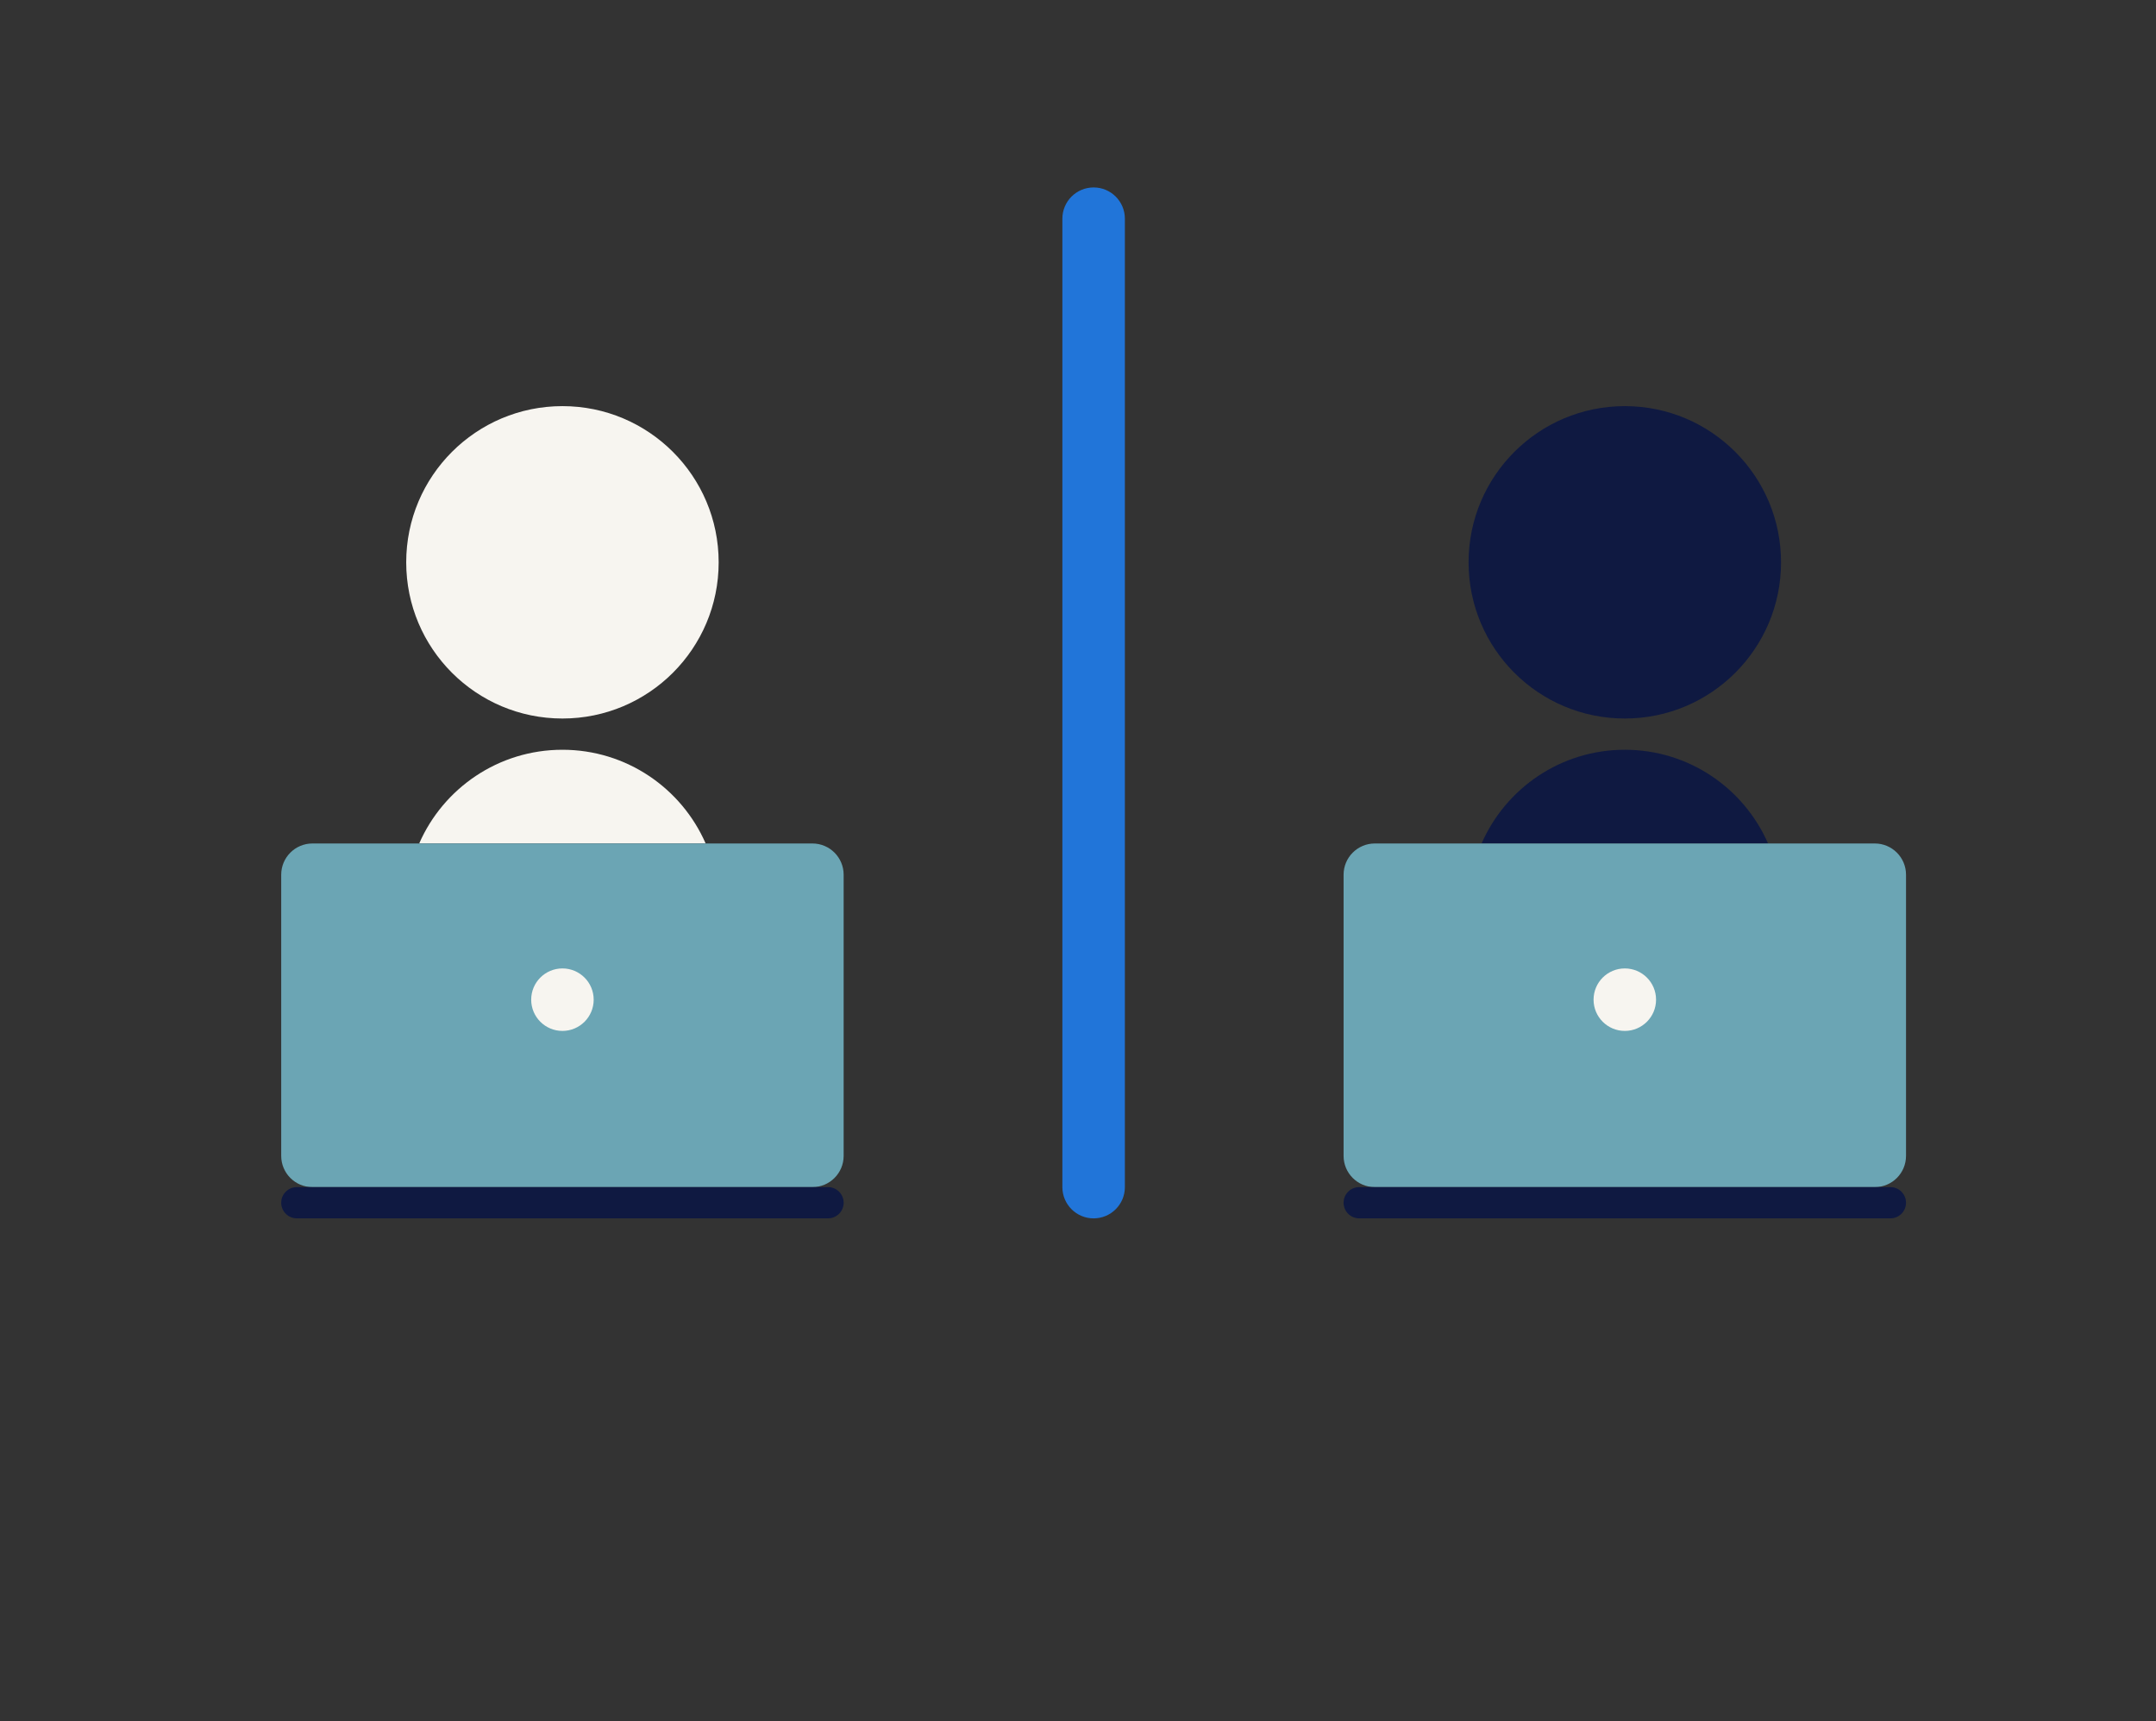
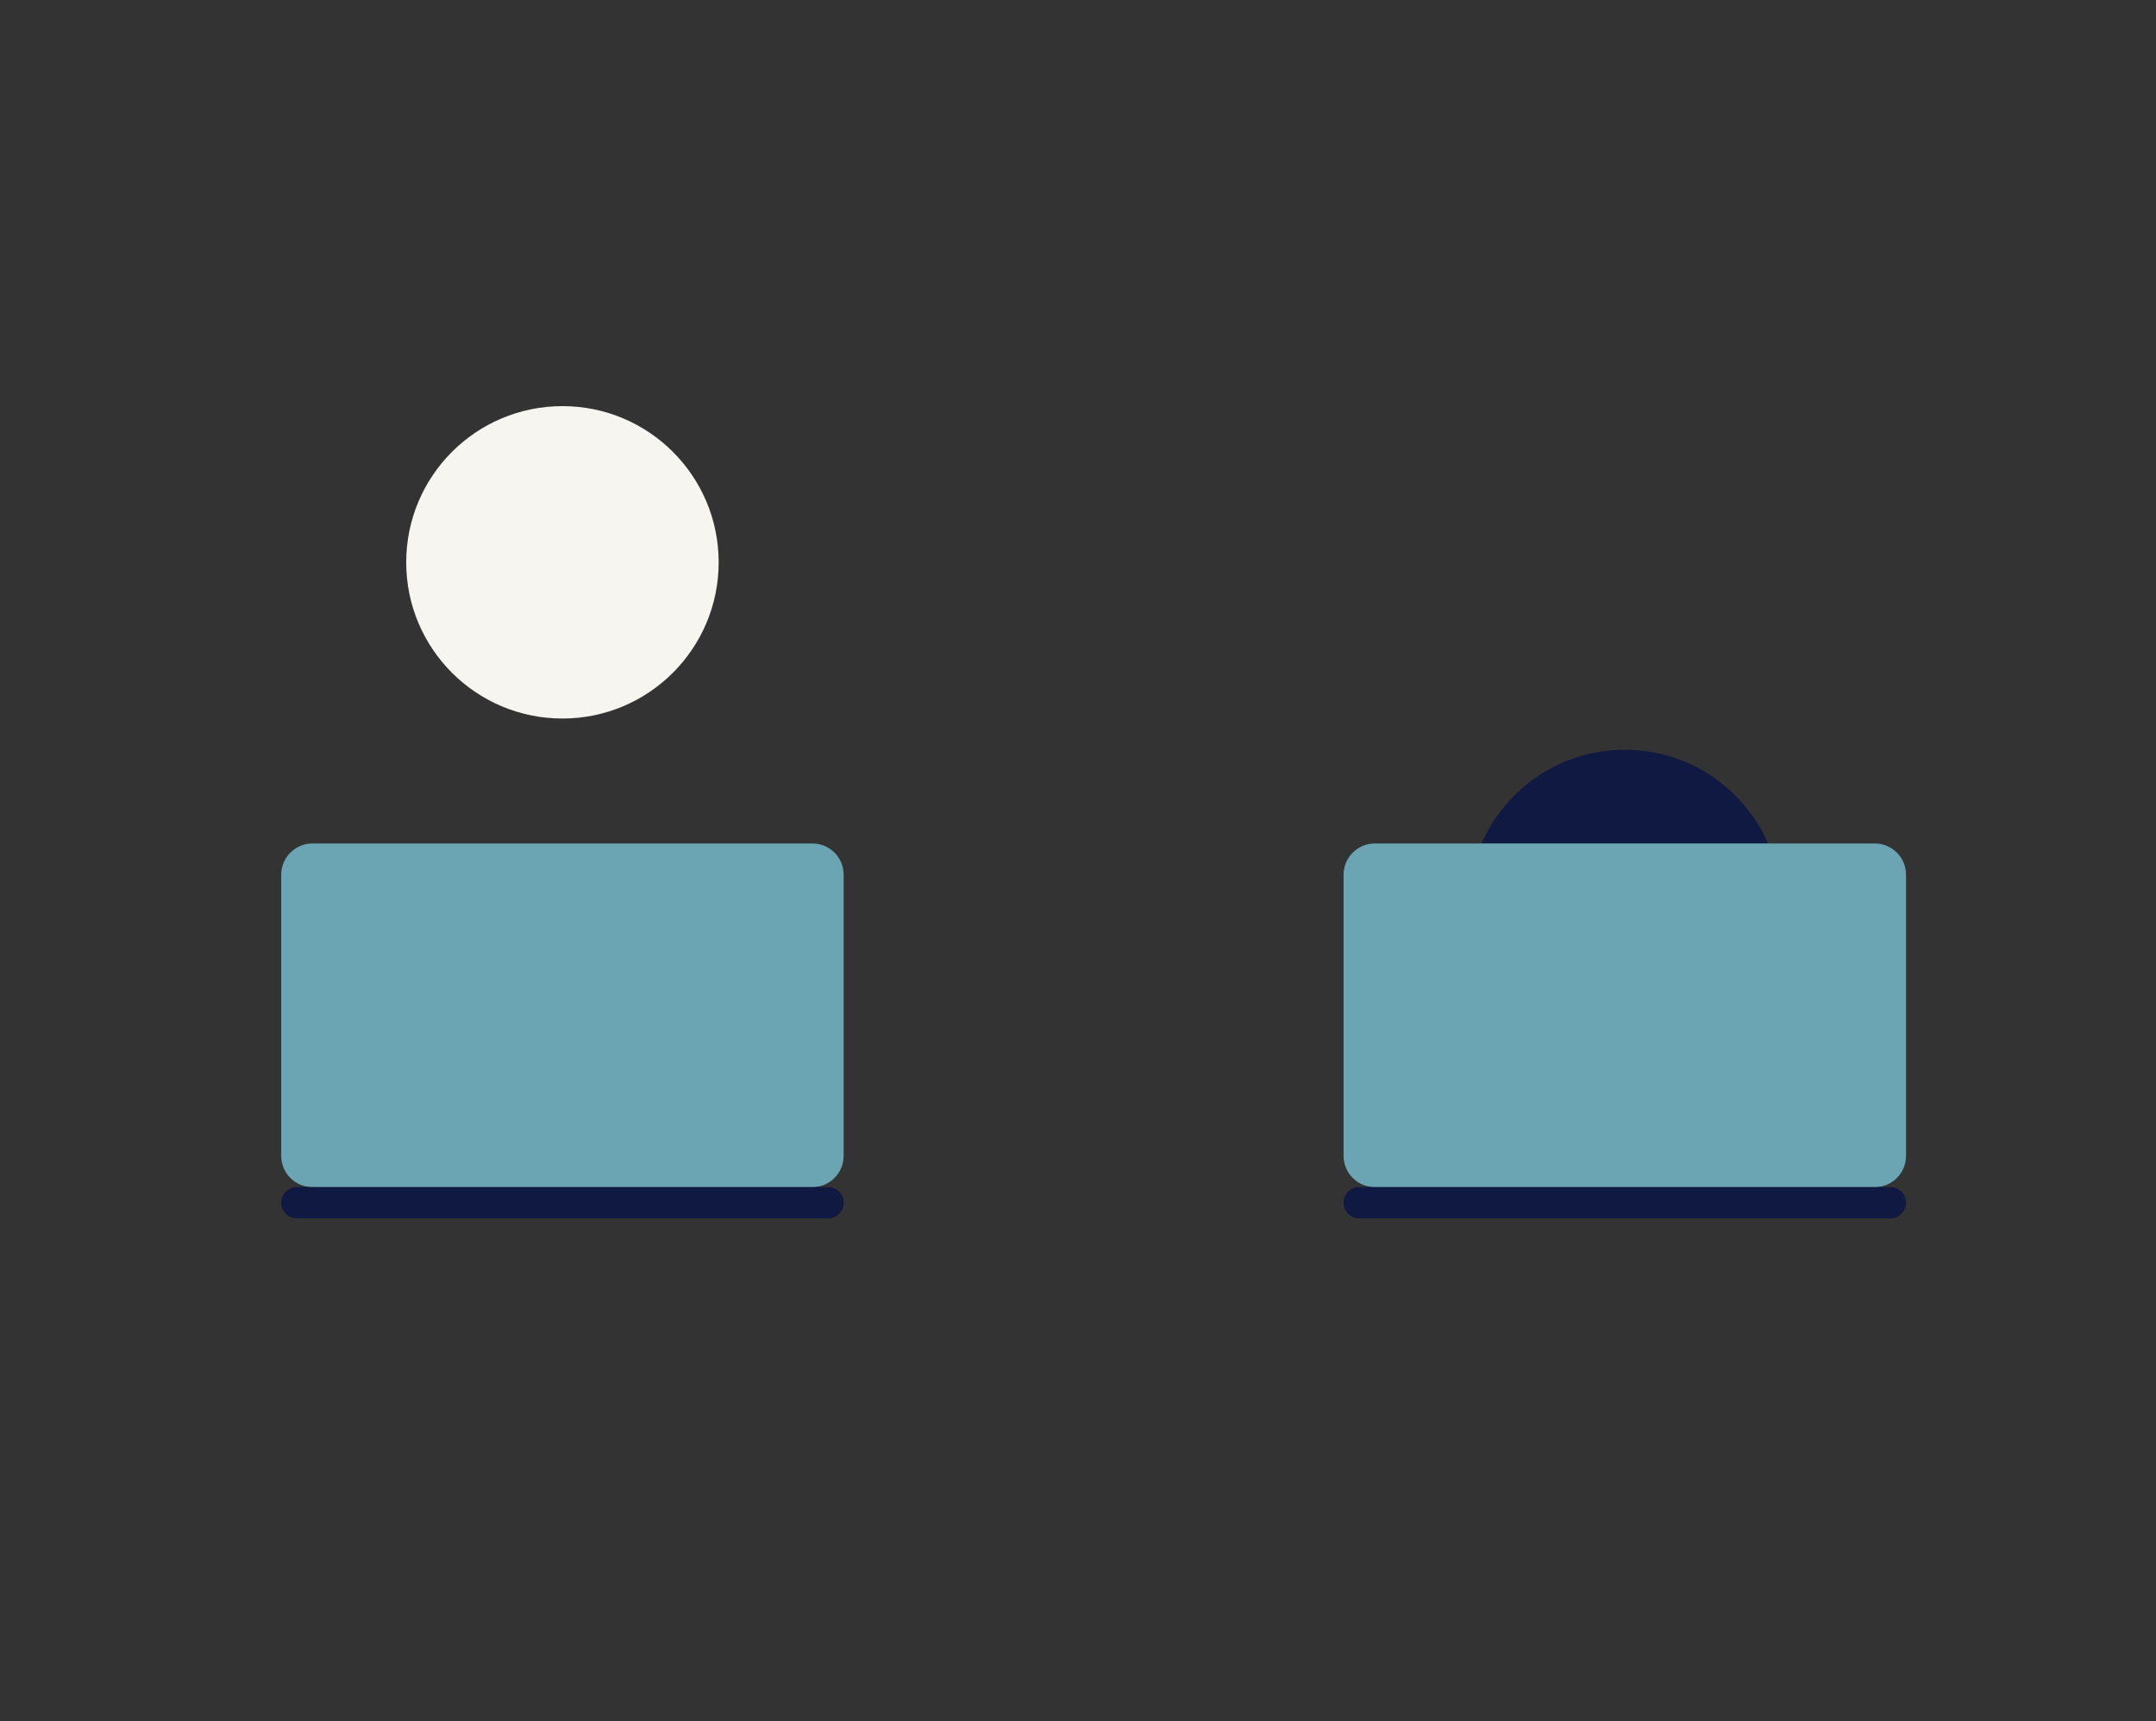
<svg xmlns="http://www.w3.org/2000/svg" viewBox="0 0 1275 1018.023" style="enable-background:new 0 0 1275 850;">
  <rect x="0" y="0" width="1275" height="1018.023" fill="#333333" stroke="none" />
  <defs>
    <style type="text/css">
	.st0{fill:#F7F5F0;}
	.st1{fill:#6BA5B4;}
	.st2{fill:#0F1941;}
	.st3{fill:#2175D9;}
</style>
  </defs>
  <g id="Laag_1" />
  <g id="Illustratie">
    <g>
      <g>
        <path class="st0" d="M425,332.61c0,51.03-41.36,92.39-92.39,92.39s-92.39-41.36-92.39-92.39s41.37-92.39,92.39-92.39 S425,281.58,425,332.61" />
-         <path class="st0" d="M417.3,498.91c-14.26-32.63-46.81-55.43-84.7-55.43s-70.44,22.81-84.7,55.43H417.3z" />
        <path class="st1" d="M480.44,702.17H184.78c-10.21,0-18.48-8.27-18.48-18.48v-166.3c0-10.21,8.27-18.48,18.48-18.48h295.65 c10.21,0,18.48,8.27,18.48,18.48v166.3C498.91,693.9,490.64,702.17,480.44,702.17z" />
-         <circle class="st0" cx="332.61" cy="591.3" r="18.48" />
        <path class="st2" d="M489.67,720.65H175.54c-5.1,0-9.24-4.14-9.24-9.24v0c0-5.1,4.14-9.24,9.24-9.24h314.13 c5.1,0,9.24,4.14,9.24,9.24v0C498.91,716.52,494.78,720.65,489.67,720.65z" />
      </g>
      <g>
-         <path class="st2" d="M1053.26,332.61c0,51.03-41.36,92.39-92.39,92.39s-92.39-41.36-92.39-92.39s41.37-92.39,92.39-92.39 S1053.26,281.58,1053.26,332.61" />
        <path class="st2" d="M1045.57,498.91c-14.26-32.63-46.81-55.43-84.7-55.43s-70.44,22.81-84.7,55.43H1045.57z" />
        <path class="st1" d="M1108.7,702.17H813.04c-10.21,0-18.48-8.27-18.48-18.48v-166.3c0-10.21,8.27-18.48,18.48-18.48h295.65 c10.21,0,18.48,8.27,18.48,18.48v166.3C1127.17,693.9,1118.9,702.17,1108.7,702.17z" />
-         <circle class="st0" cx="960.87" cy="591.3" r="18.48" />
        <path class="st2" d="M1117.93,720.65H803.8c-5.1,0-9.24-4.14-9.24-9.24v0c0-5.1,4.14-9.24,9.24-9.24h314.13 c5.1,0,9.24,4.14,9.24,9.24v0C1127.17,716.52,1123.04,720.65,1117.93,720.65z" />
      </g>
-       <path class="st3" d="M646.74,110.87L646.74,110.87c-10.21,0-18.48,8.27-18.48,18.48v572.83c0,10.21,8.27,18.48,18.48,18.48h0 c10.21,0,18.48-8.27,18.48-18.48V129.35C665.22,119.14,656.94,110.87,646.74,110.87z" />
    </g>
  </g>
</svg>